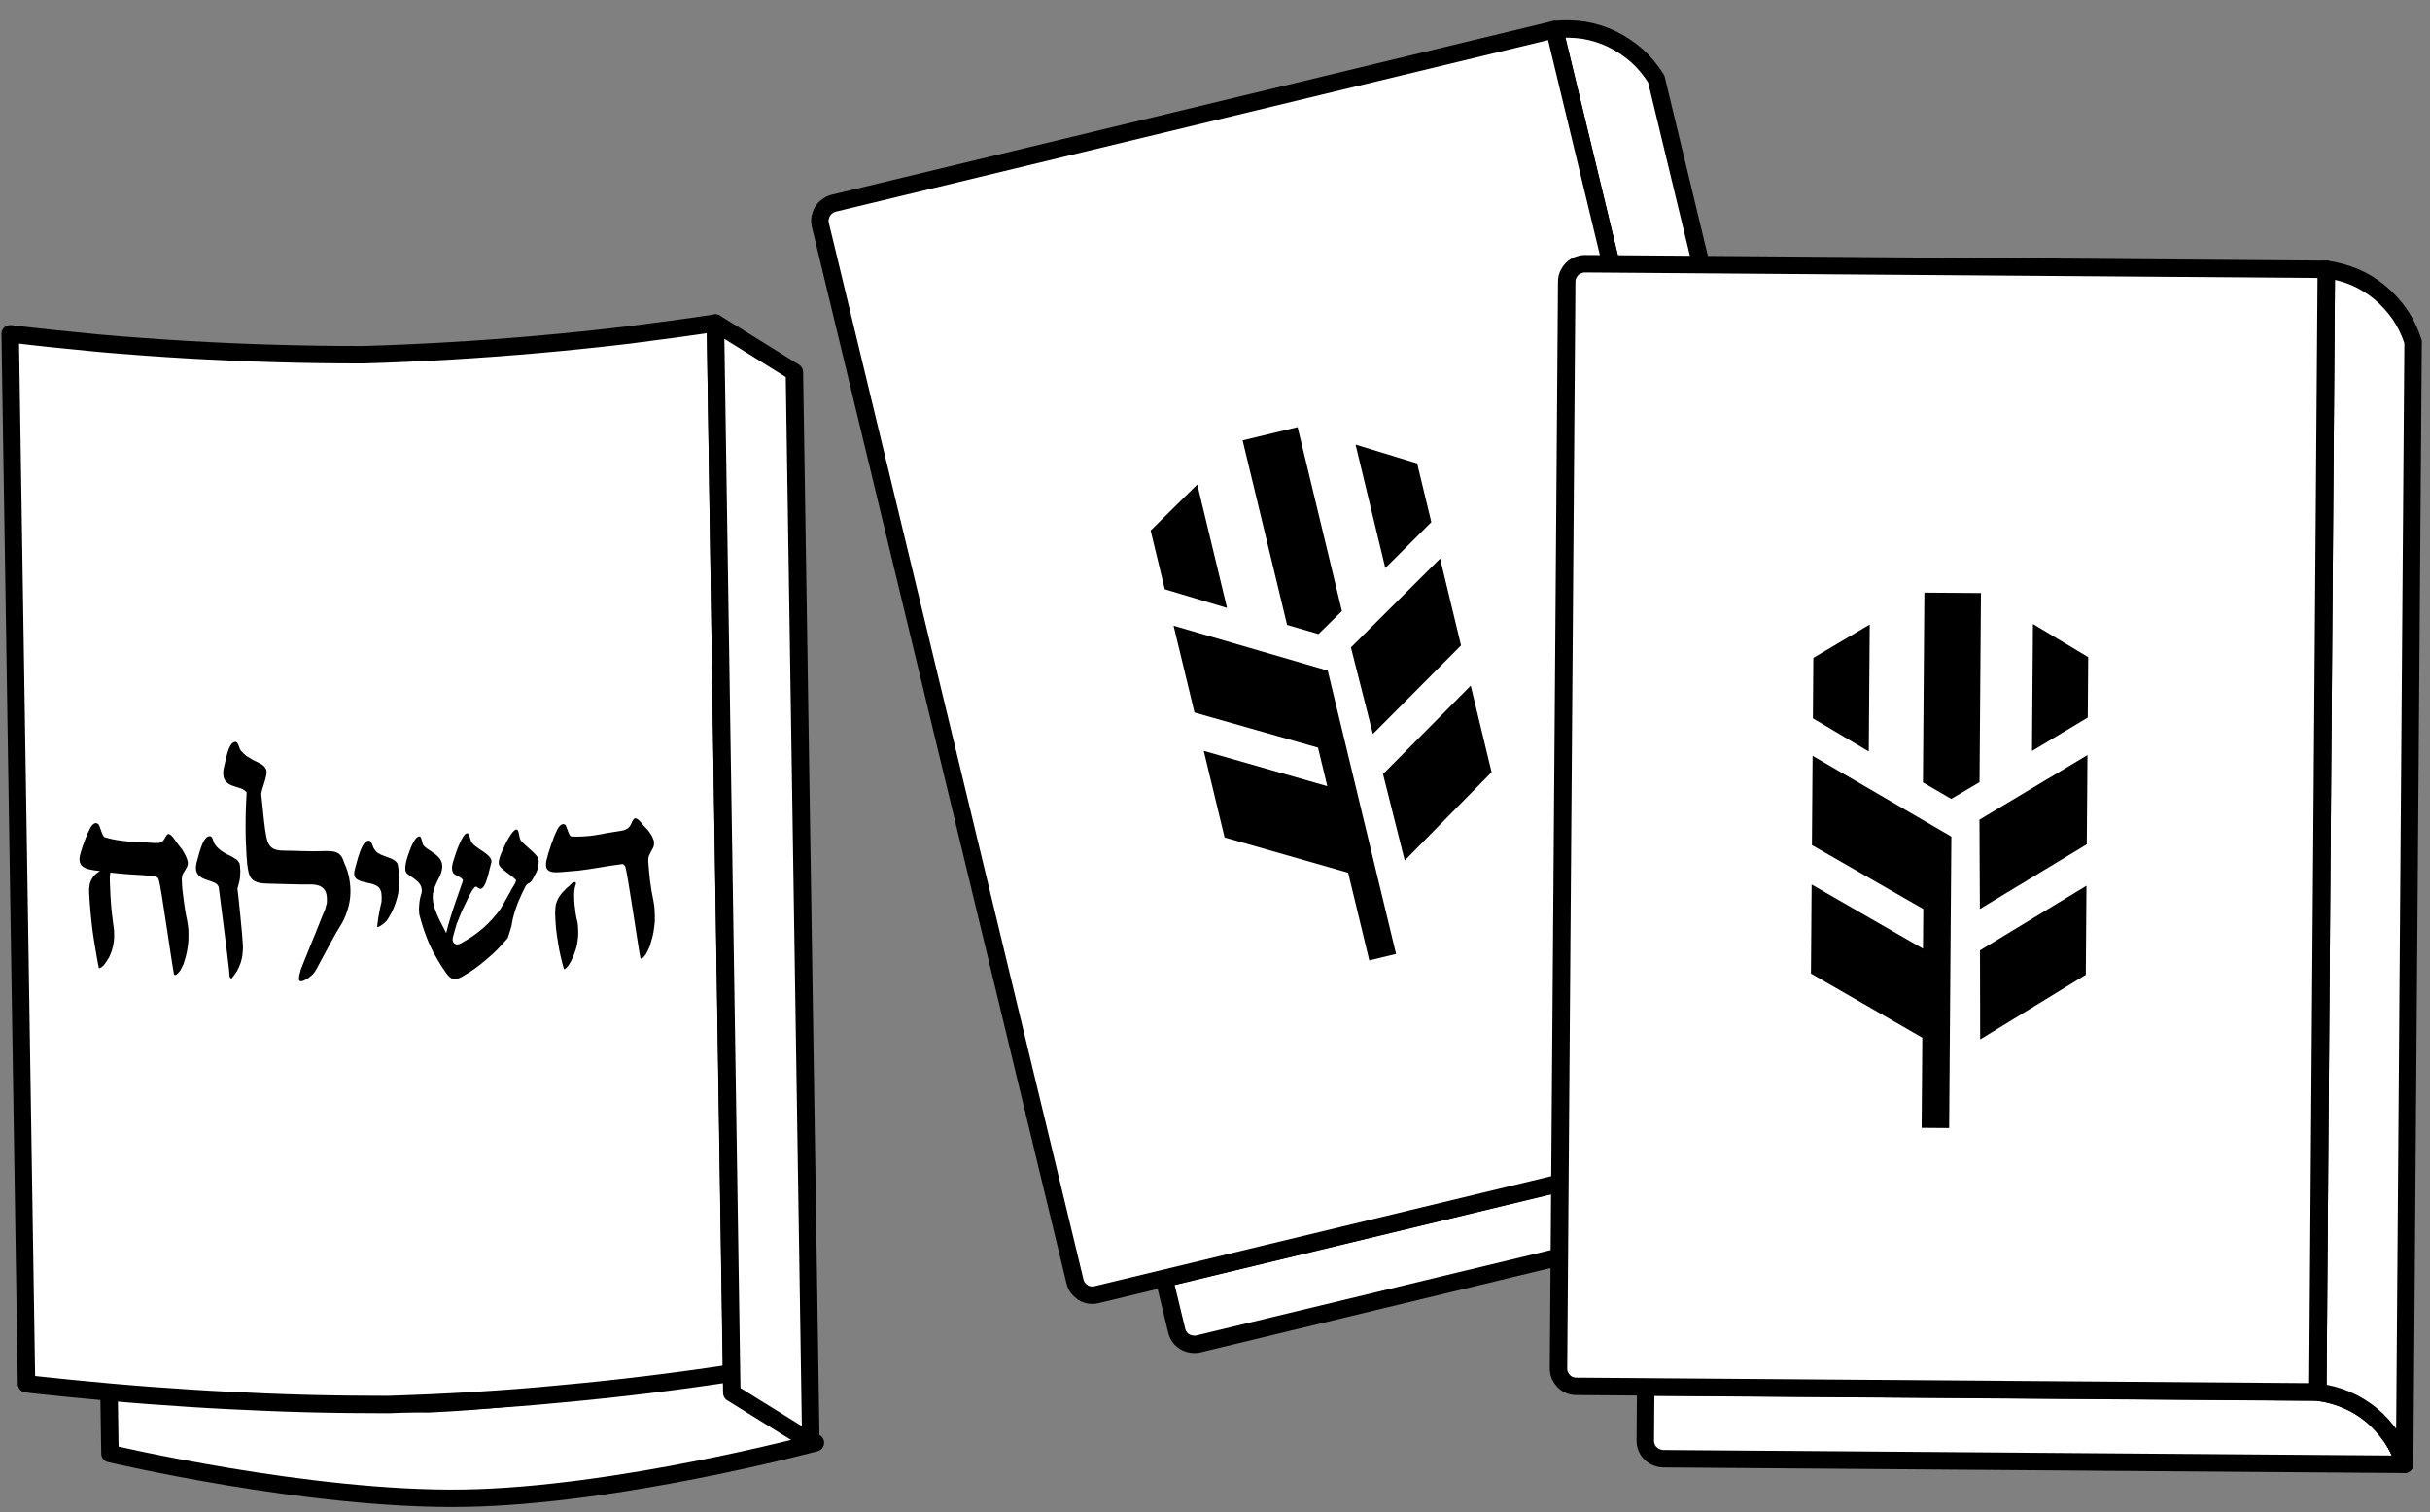
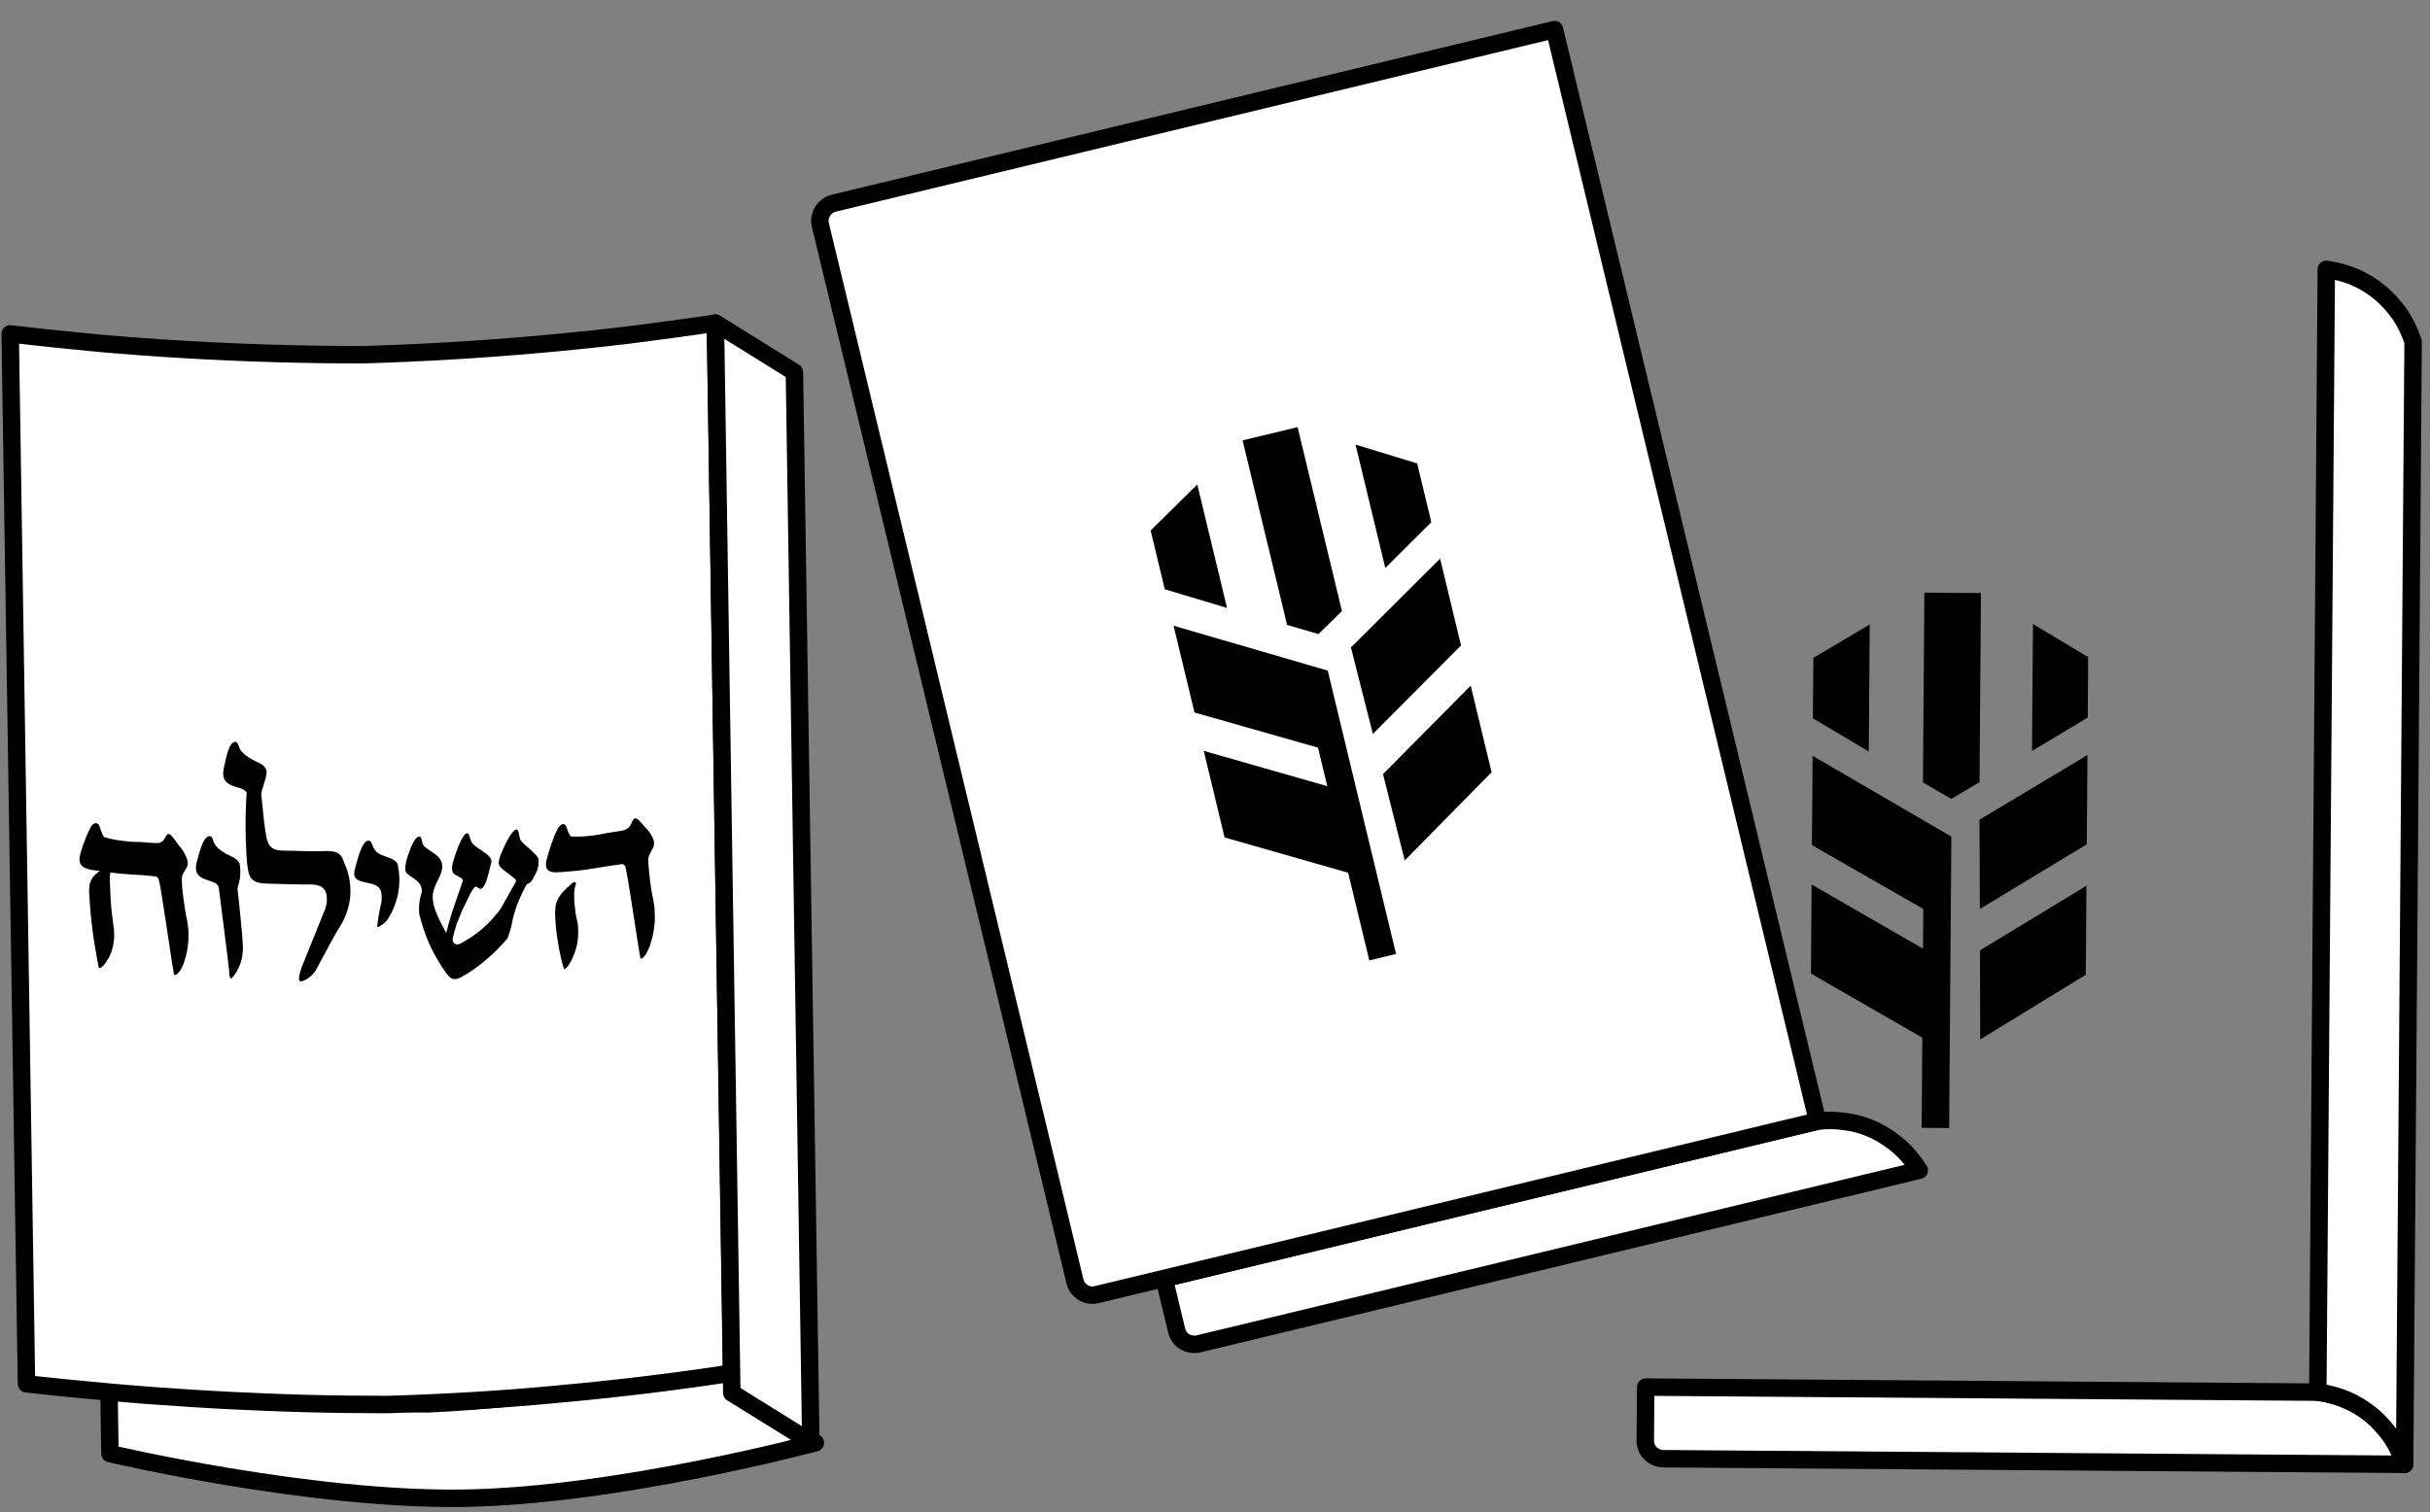
<svg xmlns="http://www.w3.org/2000/svg" width="241" height="150" viewBox="0 0 241 150" fill="none">
  <rect x="0" y="0" width="241" height="150" fill="#808080" stroke="none" />
  <path d="M180.263 111.23C181.229 111.108 182.23 111.132 183.198 111.297C184.182 111.435 185.118 111.741 186.016 112.165C186.899 112.616 187.718 113.171 188.448 113.813C189.182 114.476 189.812 115.253 190.347 116.097L118.853 133.322C118.624 133.378 118.379 133.37 118.149 133.337C117.92 133.304 117.702 133.224 117.495 133.097C117.292 132.991 117.116 132.812 116.982 132.623C116.848 132.435 116.751 132.215 116.701 132.006L115.457 126.844L180.263 111.23Z" fill="white" stroke="black" stroke-width="1.731" stroke-linecap="round" stroke-linejoin="round" />
-   <path d="M154.171 2.935L180.263 111.23C181.229 111.108 182.23 111.132 183.193 111.276C184.183 111.435 185.118 111.741 186.017 112.165C186.894 112.595 187.718 113.171 188.448 113.813C189.183 114.476 189.812 115.253 190.347 116.097L164.26 7.823C163.725 6.979 163.096 6.202 162.361 5.539C161.631 4.896 160.812 4.342 159.909 3.896C159.031 3.466 158.075 3.166 157.106 3.001C156.143 2.858 155.142 2.833 154.171 2.935Z" fill="white" stroke="black" stroke-width="1.731" stroke-linecap="round" stroke-linejoin="round" />
  <path d="M82.678 20.16C82.448 20.215 82.233 20.333 82.044 20.467C81.855 20.601 81.698 20.772 81.571 20.979C81.46 21.161 81.385 21.4 81.33 21.634C81.297 21.863 81.311 22.103 81.361 22.312L106.612 127.118C106.668 127.347 106.765 127.567 106.899 127.756C107.054 127.94 107.224 128.098 107.411 128.23C107.618 128.357 107.837 128.437 108.066 128.47C108.295 128.503 108.535 128.49 108.765 128.434L180.258 111.209L154.171 2.935L82.678 20.16Z" fill="white" stroke="black" stroke-width="1.731" stroke-linecap="round" stroke-linejoin="round" />
  <path d="M137.163 76.794L139.316 85.363L147.931 76.61L145.861 68.021L137.163 76.794Z" fill="black" />
  <path d="M133.98 64.228L136.159 72.813L144.9 64.029L142.825 55.419L133.98 64.228Z" fill="black" />
-   <path d="M118.466 70.685L130.715 74.169L131.637 77.993L119.383 74.489L121.452 83.078L133.706 86.582L135.801 95.276L138.455 94.636L131.682 66.528L116.392 62.075L118.466 70.685Z" fill="black" />
+   <path d="M118.466 70.685L130.715 74.169L131.637 77.993L119.383 74.489L121.452 83.078L133.706 86.582L135.801 95.276L138.455 94.636L131.682 66.528L116.392 62.075L118.466 70.685" fill="black" />
  <path d="M114.116 52.629L115.521 58.46L121.694 60.311L118.743 48.065L114.116 52.629Z" fill="black" />
  <path d="M128.692 42.373L123.238 43.687L127.649 61.994L130.764 62.902L133.088 60.617L128.692 42.373Z" fill="black" />
  <path d="M137.39 56.353L141.954 51.803L140.549 45.973L134.439 44.106L137.39 56.353Z" fill="black" />
  <path d="M229.873 138.109C230.84 138.224 231.805 138.489 232.705 138.883C233.627 139.255 234.461 139.777 235.23 140.407C235.978 141.057 236.639 141.793 237.192 142.593C237.744 143.414 238.167 144.32 238.483 145.268L164.946 144.712C164.709 144.71 164.473 144.644 164.259 144.556C164.045 144.469 163.852 144.338 163.681 144.165C163.511 144.013 163.383 143.797 163.299 143.582C163.215 143.366 163.173 143.129 163.175 142.914L163.215 137.605L229.873 138.109Z" fill="white" stroke="black" stroke-width="1.731" stroke-linecap="round" stroke-linejoin="round" />
  <path d="M230.716 26.718L229.873 138.109C230.84 138.224 231.805 138.489 232.705 138.861C233.627 139.255 234.461 139.777 235.23 140.407C235.978 141.036 236.639 141.793 237.191 142.593C237.744 143.414 238.167 144.32 238.483 145.268L239.325 33.899C239.009 32.95 238.586 32.044 238.033 31.223C237.481 30.424 236.82 29.688 236.051 29.037C235.303 28.408 234.447 27.886 233.547 27.492C232.647 27.12 231.682 26.854 230.716 26.718Z" fill="white" stroke="black" stroke-width="1.731" stroke-linecap="round" stroke-linejoin="round" />
-   <path d="M157.179 26.162C156.942 26.16 156.706 26.223 156.49 26.307C156.274 26.392 156.08 26.519 155.907 26.69C155.755 26.839 155.624 27.053 155.515 27.267C155.428 27.482 155.383 27.718 155.381 27.933L154.566 135.734C154.564 135.97 154.606 136.207 154.69 136.423C154.796 136.638 154.923 136.833 155.073 137.006C155.243 137.179 155.436 137.31 155.65 137.397C155.864 137.485 156.1 137.53 156.337 137.531L229.874 138.087L230.716 26.718L157.179 26.162Z" fill="white" stroke="black" stroke-width="1.731" stroke-linecap="round" stroke-linejoin="round" />
  <path d="M196.368 94.281L196.388 103.117L206.862 96.704L206.929 87.869L196.368 94.281Z" fill="black" />
  <path d="M196.316 81.318L196.357 90.175L206.96 83.763L207.027 74.907L196.316 81.318Z" fill="black" />
  <path d="M179.701 83.837L190.746 90.176L190.716 94.11L179.672 87.749L179.605 96.584L190.649 102.944L190.581 111.887L193.311 111.907L193.53 82.995L179.768 74.981L179.701 83.837Z" fill="black" />
  <path d="M179.842 65.264L179.796 71.262L185.339 74.55L185.434 61.953L179.842 65.264Z" fill="black" />
  <path d="M196.465 58.833L190.854 58.791L190.712 77.621L193.516 79.255L196.323 77.599L196.465 58.833Z" fill="black" />
  <path d="M201.527 74.5L207.055 71.188L207.1 65.191L201.622 61.904L201.527 74.5Z" fill="black" />
  <path d="M80.629 143.048L76.467 133.781C73.684 134.555 70.9 135.264 68.071 135.866C65.265 136.49 62.435 137.028 59.583 137.48C56.752 137.953 53.877 138.32 51.022 138.622C48.146 138.924 45.29 139.139 42.411 139.27C39.744 139.224 37.099 139.136 34.452 138.962C31.783 138.788 29.157 138.57 26.508 138.266C23.859 137.985 21.231 137.638 18.601 137.205C15.994 136.794 13.385 136.318 10.775 135.756L10.905 144.203C10.905 144.203 30.669 148.866 45.973 148.632C61.276 148.397 80.867 143.13 80.867 143.13" fill="white" />
  <path d="M80.629 143.048L76.467 133.781C73.684 134.555 70.9 135.264 68.071 135.866C65.265 136.49 62.435 137.028 59.583 137.48C56.752 137.953 53.877 138.32 51.022 138.622C48.146 138.924 45.29 139.139 42.411 139.27C39.744 139.224 37.099 139.136 34.452 138.962C31.783 138.788 29.157 138.57 26.508 138.266C23.859 137.985 21.231 137.638 18.601 137.205C15.994 136.794 13.385 136.318 10.775 135.756L10.905 144.203C10.905 144.203 30.669 148.866 45.973 148.632C61.276 148.397 80.867 143.13 80.867 143.13" stroke="black" stroke-width="1.731" stroke-linecap="round" stroke-linejoin="round" />
  <path d="M36.021 35.19C33.076 35.192 30.151 35.15 27.248 35.065C24.323 34.98 21.397 34.853 18.47 34.682C15.565 34.511 12.638 34.298 9.732 34.041C6.803 33.763 3.896 33.463 1.01 33.119L2.627 137.278C2.627 137.278 4.221 137.469 6.869 137.73C9.496 137.991 12.122 138.231 14.748 138.428C17.396 138.624 20.021 138.799 22.646 138.931C25.293 139.063 27.917 139.174 30.563 139.241C33.208 139.309 35.831 139.333 38.476 139.336C41.334 139.25 44.17 139.121 47.026 138.949C49.883 138.777 52.718 138.562 55.573 138.282C58.407 138.024 61.24 137.723 64.094 137.379C66.926 137.035 69.737 136.648 72.568 136.218L70.951 32.059C68.056 32.49 65.159 32.878 62.263 33.245C59.344 33.59 56.447 33.892 53.527 34.151C50.607 34.41 47.708 34.626 44.787 34.799C41.865 34.973 38.944 35.103 36.021 35.19Z" fill="white" stroke="black" stroke-width="1.731" stroke-linecap="round" stroke-linejoin="round" />
  <path d="M70.951 32.047L72.579 138.184L80.414 143.051L78.787 36.915L70.951 32.047Z" fill="white" stroke="black" stroke-width="1.731" stroke-linecap="round" stroke-linejoin="round" />
  <path d="M56.942 88.632C56.941 88.567 56.962 88.524 56.961 88.46C56.96 88.395 56.959 88.331 56.979 88.287C56.978 88.223 56.999 88.158 56.998 88.115C57.019 88.05 57.039 87.986 57.039 87.942C57.08 87.813 57.205 87.553 57.032 87.513C56.816 87.473 56.584 87.756 56.457 87.887C56.266 88.04 56.075 88.215 55.906 88.411C55.8 88.499 55.716 88.586 55.653 88.695C55.568 88.803 55.484 88.912 55.421 89.021C55.358 89.129 55.317 89.237 55.254 89.346C55.213 89.475 55.172 89.584 55.131 89.713C55.111 89.799 55.112 89.885 55.092 89.972C55.072 90.079 55.073 90.165 55.075 90.251C55.054 90.338 55.056 90.424 55.057 90.51C55.059 90.617 55.06 90.703 55.061 90.789C55.068 91.24 55.118 91.691 55.147 92.142C55.197 92.593 55.268 93.043 55.339 93.494C55.411 93.944 55.482 94.394 55.596 94.844C55.689 95.273 55.803 95.722 55.939 96.15C56.068 96.17 56.3 95.865 56.364 95.8C56.468 95.626 56.574 95.474 56.657 95.301C56.74 95.128 56.824 94.954 56.907 94.76C56.968 94.587 57.03 94.414 57.092 94.219C57.154 94.046 57.194 93.852 57.234 93.658C57.254 93.55 57.273 93.443 57.293 93.313C57.291 93.206 57.311 93.098 57.331 92.969C57.329 92.861 57.349 92.754 57.347 92.624C57.345 92.517 57.343 92.388 57.342 92.281C57.338 92.023 57.313 91.787 57.288 91.55C57.219 91.315 57.172 91.058 57.126 90.822C57.079 90.586 57.054 90.35 57.029 90.093C56.982 89.857 56.978 89.62 56.953 89.363C56.949 89.126 56.945 88.868 56.942 88.632ZM32.003 84.435C30.886 84.495 29.315 84.39 28.133 84.387C27.101 84.381 26.623 84.088 26.413 83.016C26.251 82.244 26.097 80.613 25.92 78.895C25.827 78.424 26.621 76.95 26.397 76.33C26.353 76.266 26.331 76.223 26.287 76.16C26.264 76.117 26.22 76.053 26.177 76.011C26.133 75.968 26.09 75.926 26.024 75.884C25.981 75.842 25.937 75.821 25.872 75.779C25.851 75.779 25.829 75.758 25.807 75.737C25.786 75.737 25.764 75.716 25.742 75.716C25.721 75.695 25.699 75.674 25.656 75.675C25.634 75.654 25.612 75.654 25.59 75.633C25.417 75.549 25.223 75.466 25.071 75.383L24.528 75.047C24.485 75.026 24.441 74.984 24.398 74.963C24.354 74.921 24.311 74.878 24.289 74.857C24.245 74.815 24.201 74.773 24.158 74.752C24.114 74.709 24.071 74.667 24.049 74.624C24.005 74.604 23.983 74.582 23.961 74.54C23.918 74.519 23.896 74.476 23.874 74.434C23.852 74.412 23.83 74.37 23.808 74.327C23.786 74.306 23.764 74.263 23.763 74.22C23.674 74.028 23.604 73.664 23.388 73.603L23.302 73.604C22.615 73.657 22.365 75.596 22.182 76.244C21.864 77.969 23.261 77.926 24.04 78.279C24.062 78.301 24.062 78.301 24.084 78.3C24.105 78.321 24.127 78.321 24.149 78.342C24.149 78.342 24.171 78.363 24.192 78.363C24.214 78.384 24.214 78.384 24.236 78.405C24.257 78.405 24.279 78.426 24.301 78.447C24.323 78.469 24.323 78.469 24.344 78.49C24.366 78.511 24.388 78.532 24.41 78.532C24.431 78.553 24.432 78.574 24.453 78.596L24.456 78.746C24.422 79.327 24.388 79.908 24.375 80.489C24.363 81.091 24.35 81.671 24.359 82.252C24.347 82.854 24.377 83.434 24.408 84.014C24.417 84.616 24.469 85.195 24.521 85.775C24.689 86.933 24.764 87.62 26.484 87.658C27.667 87.683 29.582 87.761 30.764 87.743C32.376 87.719 32.477 88.684 32.405 89.61C32.385 89.718 32.344 89.826 32.324 89.912C32.304 90.02 32.262 90.128 32.242 90.215C32.201 90.323 32.16 90.431 32.118 90.517C32.077 90.626 32.035 90.712 31.993 90.799C31.559 91.923 31.103 93.027 30.647 94.152C30.419 94.693 30.192 95.277 29.964 95.839C29.922 95.947 29.881 96.055 29.84 96.164C29.82 96.271 29.778 96.379 29.759 96.487C29.717 96.595 29.697 96.703 29.677 96.811C29.658 96.919 29.66 97.048 29.64 97.156C29.71 97.541 30.2 97.254 30.435 97.122C30.541 97.056 30.648 96.99 30.732 96.902C30.839 96.836 30.924 96.749 31.008 96.662C31.093 96.574 31.177 96.466 31.24 96.379C31.303 96.27 31.366 96.162 31.429 96.053C32.266 94.535 33.037 92.976 33.96 91.5C34.19 91.066 34.376 90.59 34.519 90.094C34.662 89.597 34.741 89.101 34.754 88.585C34.768 88.09 34.717 87.575 34.624 87.082C34.53 86.589 34.372 86.097 34.15 85.627C33.81 84.493 33.292 84.394 32.003 84.435ZM51.614 83.317C51.481 83.04 51.47 82.309 51.255 82.291C50.888 82.232 50.283 83.424 50.158 83.662C49.805 84.463 49.282 85.395 49.525 85.865C49.725 86.249 50.592 86.73 51.138 87.259C51.312 87.428 50.805 88.017 50.576 88.514C50.158 89.295 49.906 89.686 49.655 90.141C49.403 90.51 49.107 90.859 48.811 91.186C48.515 91.513 48.197 91.819 47.879 92.103C47.54 92.388 47.2 92.651 46.817 92.915C46.455 93.157 46.072 93.378 45.688 93.599C45.155 93.865 44.805 93.526 44.905 93.03C44.966 92.793 45.027 92.577 45.088 92.34C45.149 92.102 45.232 91.886 45.293 91.648C45.375 91.432 45.458 91.216 45.562 90.978C45.645 90.761 45.749 90.545 45.831 90.329C46.165 89.679 46.891 87.948 47.193 87.964C47.364 87.962 47.433 88.197 47.69 88.172C48.225 88.035 48.46 86.505 48.725 85.576C48.949 84.756 46.962 84.141 46.715 83.436C46.534 82.901 46.509 82.665 46.337 82.667C45.885 82.631 45.206 84.577 45.043 85.159C44.899 85.592 44.652 86.305 45.023 86.686C45.219 86.877 46.04 87.122 45.894 87.425C45.586 88.355 44.697 90.669 44.253 92.567C43.389 90.904 42.572 89.497 43.067 88.135C43.211 87.703 43.441 87.291 43.629 86.901C44.46 85.018 42.864 84.698 42.057 83.937C41.817 83.726 41.849 82.994 41.612 82.976C41.204 82.961 40.852 83.848 40.727 84.129C40.355 85.081 39.964 86.269 40.357 86.65C40.881 87.137 42.026 87.506 41.806 88.606C41.744 88.779 41.704 88.951 41.664 89.124C41.623 89.297 41.604 89.469 41.586 89.641C41.567 89.814 41.569 89.986 41.55 90.158C41.553 90.351 41.578 90.523 41.58 90.695C41.717 91.209 41.854 91.723 42.034 92.236C42.214 92.749 42.393 93.241 42.616 93.732C42.838 94.223 43.082 94.692 43.368 95.161C43.634 95.63 43.92 96.077 44.227 96.502C44.711 97.183 45.057 97.306 45.803 96.908C46.229 96.665 46.655 96.4 47.059 96.115C47.464 95.829 47.846 95.522 48.228 95.194C48.61 94.865 48.992 94.537 49.33 94.188C49.69 93.817 50.028 93.446 50.345 93.076C50.407 92.903 50.469 92.751 50.51 92.579C50.572 92.427 50.612 92.255 50.653 92.104C50.715 91.931 50.755 91.758 50.774 91.586C50.814 91.413 50.833 91.263 50.874 91.09C50.934 90.809 51.037 90.528 51.119 90.248C51.201 89.988 51.304 89.707 51.407 89.448C51.532 89.188 51.636 88.907 51.761 88.647C51.886 88.387 52.011 88.127 52.136 87.889C52.43 87.411 52.502 87.948 53.044 86.821C53.107 86.691 53.169 86.583 53.232 86.453C53.294 86.323 53.336 86.193 53.355 86.043C53.396 85.913 53.415 85.784 53.413 85.633C53.432 85.504 53.43 85.353 53.407 85.225C53.335 84.774 51.814 83.701 51.614 83.317Z" fill="black" />
  <path d="M64.288 85.424C64.301 84.843 64.387 84.885 64.637 84.343C64.679 84.278 64.721 84.191 64.763 84.126C64.804 84.04 64.825 83.953 64.845 83.888C64.865 83.802 64.864 83.716 64.863 83.63C64.861 83.544 64.86 83.458 64.837 83.373C64.793 83.266 64.748 83.159 64.703 83.052C64.659 82.945 64.593 82.839 64.526 82.733C64.482 82.647 64.394 82.541 64.329 82.456C64.263 82.35 64.175 82.265 64.088 82.18C63.695 81.799 63.386 81.266 63.062 81.186C62.868 81.124 62.701 81.471 62.618 81.687C62.577 81.773 62.535 81.839 62.493 81.925C62.451 81.99 62.388 82.056 62.324 82.121C62.26 82.165 62.197 82.231 62.111 82.254C62.026 82.298 61.962 82.342 61.876 82.365C61.341 82.48 60.675 82.555 60.161 82.649C59.861 82.718 59.582 82.765 59.282 82.813C58.982 82.861 58.703 82.908 58.402 82.934C58.102 82.96 57.823 82.986 57.522 82.99C57.221 82.995 56.92 83 56.64 82.982C56.38 82.857 56.193 81.893 56.042 81.809C55.694 81.6 55.357 82.056 55.192 82.467C55.087 82.662 55.005 82.879 54.922 83.073C54.86 83.289 54.777 83.484 54.695 83.7C54.633 83.895 54.55 84.111 54.489 84.327C54.428 84.521 54.345 84.737 54.305 84.953C53.916 86.184 54.202 86.632 55.533 86.525C55.834 86.499 56.156 86.473 56.457 86.447C56.757 86.42 57.058 86.394 57.38 86.368C57.68 86.32 57.981 86.294 58.281 86.247C58.603 86.199 58.903 86.151 59.203 86.103C60.04 85.962 60.919 85.819 61.734 85.721C61.777 85.72 61.799 85.741 61.842 85.762C61.864 85.783 61.886 85.804 61.908 85.826C61.93 85.847 61.952 85.868 61.973 85.889C61.995 85.932 62.017 85.953 62.018 85.996C62.242 86.616 63.255 93.738 63.511 95.024C63.601 95.323 64.022 94.715 64.064 94.65C64.127 94.541 64.169 94.455 64.21 94.368C64.252 94.282 64.294 94.195 64.335 94.108C64.377 94 64.418 93.914 64.46 93.827C64.48 93.719 64.522 93.632 64.541 93.525C64.644 93.201 64.746 92.855 64.805 92.51C64.864 92.144 64.902 91.799 64.939 91.455C64.955 91.089 64.95 90.745 64.923 90.38C64.918 90.036 64.869 89.671 64.799 89.329C64.73 89.007 64.682 88.685 64.613 88.364C64.565 88.042 64.516 87.699 64.469 87.377C64.442 87.055 64.394 86.733 64.367 86.39C64.341 86.068 64.314 85.746 64.288 85.402L64.288 85.424ZM37.857 84.818C37.749 84.777 37.662 84.735 37.575 84.672C37.467 84.631 37.401 84.546 37.314 84.483C37.248 84.398 37.182 84.313 37.117 84.228C37.051 84.143 37.006 84.036 36.983 83.95C36.895 83.78 36.825 83.415 36.588 83.397C35.835 83.344 35.396 85.587 35.232 86.084C34.925 87.099 35.294 87.351 36.394 87.571C37.73 87.808 37.909 88.214 37.842 89.441C37.802 89.656 37.74 89.851 37.701 90.066C37.661 90.26 37.621 90.476 37.581 90.692C37.542 90.907 37.502 91.101 37.483 91.317C37.444 91.532 37.425 91.748 37.407 91.963C37.537 92.004 37.942 91.761 38.344 91.347C38.638 90.933 38.868 90.5 39.055 90.046C39.241 89.591 39.385 89.116 39.485 88.642C39.563 88.167 39.62 87.672 39.613 87.178C39.605 86.705 39.533 86.212 39.44 85.74C39.26 85.205 38.311 85.026 37.857 84.818ZM23.547 88.155C23.587 88.004 23.649 87.809 23.689 87.637C23.73 87.486 23.77 87.313 23.789 87.162C23.808 86.99 23.827 86.839 23.825 86.667C23.844 86.516 23.841 86.345 23.817 86.173C23.815 86.022 23.791 85.851 23.767 85.701C23.744 85.637 23.722 85.572 23.678 85.53C23.656 85.466 23.612 85.424 23.569 85.381C23.525 85.317 23.481 85.275 23.438 85.254C23.372 85.212 23.329 85.17 23.264 85.15C23.199 85.108 23.134 85.066 23.069 85.023C23.004 85.003 22.939 84.961 22.873 84.919C22.809 84.898 22.744 84.856 22.678 84.814C22.592 84.794 22.527 84.752 22.462 84.732L21.941 84.396C21.854 84.333 21.789 84.269 21.702 84.206C21.636 84.142 21.571 84.079 21.505 84.016C21.44 83.952 21.395 83.867 21.33 83.782C21.286 83.718 21.22 83.633 21.197 83.547C21.13 83.355 21.059 82.99 20.844 82.951L20.779 82.952C20.07 82.984 19.713 84.903 19.508 85.529C18.96 87.709 21.508 87.025 21.696 88.054C21.696 88.054 22.599 95.049 22.725 96.294C22.75 96.466 22.694 97.047 22.953 97.086C22.953 97.108 22.996 97.107 22.996 97.107L22.974 97.107L22.953 97.086C23.164 96.846 23.332 96.607 23.5 96.347C23.646 96.065 23.771 95.784 23.874 95.503C23.956 95.2 24.037 94.92 24.054 94.597C24.092 94.295 24.109 93.994 24.083 93.694C24.074 93.113 23.617 88.541 23.547 88.155ZM18.401 86.256C18.443 86.191 18.485 86.126 18.526 86.039C18.547 85.974 18.589 85.888 18.609 85.823C18.608 85.737 18.628 85.65 18.627 85.564C18.604 85.5 18.603 85.414 18.58 85.329C18.535 85.222 18.49 85.094 18.445 84.965C18.379 84.859 18.334 84.731 18.268 84.624C18.202 84.518 18.136 84.39 18.07 84.283C17.982 84.177 17.916 84.07 17.828 83.986C17.434 83.497 17.124 82.9 16.799 82.755C16.604 82.65 16.458 82.953 16.354 83.148C16.312 83.214 16.27 83.279 16.228 83.344C16.186 83.409 16.122 83.453 16.058 83.497C15.973 83.541 15.909 83.585 15.823 83.608C15.759 83.631 15.673 83.632 15.609 83.633C15.071 83.641 14.404 83.565 13.887 83.53C13.586 83.535 13.285 83.518 12.984 83.501C12.682 83.484 12.381 83.446 12.101 83.407C11.799 83.369 11.498 83.331 11.217 83.27C10.915 83.21 10.635 83.129 10.354 83.047C10.093 82.858 9.906 81.871 9.754 81.766C9.427 81.47 9.089 81.841 8.922 82.209C8.818 82.404 8.734 82.577 8.651 82.772C8.589 82.945 8.506 83.14 8.423 83.335C8.362 83.507 8.3 83.702 8.217 83.897C8.156 84.091 8.094 84.286 8.033 84.48C7.663 85.625 7.95 86.137 9.286 86.331C9.502 86.349 9.717 86.389 9.911 86.408C9.847 86.452 9.805 86.495 9.741 86.518C9.656 86.584 9.55 86.671 9.465 86.737C9.38 86.824 9.317 86.911 9.232 86.999C9.169 87.107 9.106 87.194 9.043 87.302C9.002 87.41 8.961 87.519 8.919 87.627C8.899 87.713 8.879 87.799 8.88 87.885C8.86 87.993 8.862 88.079 8.841 88.165C8.843 88.251 8.844 88.337 8.845 88.423C8.825 88.51 8.848 88.595 8.85 88.703C8.88 89.304 8.933 89.927 8.986 90.55C9.038 91.151 9.112 91.773 9.185 92.374C9.281 92.996 9.355 93.597 9.472 94.219C9.567 94.819 9.684 95.419 9.801 96.041C9.952 96.082 10.206 95.841 10.27 95.776C10.375 95.645 10.502 95.493 10.585 95.341C10.691 95.189 10.774 95.037 10.858 94.885C10.92 94.712 11.003 94.561 11.065 94.388C11.106 94.215 11.168 94.042 11.208 93.869C11.228 93.762 11.248 93.654 11.267 93.525C11.287 93.417 11.307 93.309 11.305 93.201C11.325 93.094 11.323 92.965 11.321 92.857C11.32 92.75 11.318 92.621 11.316 92.513C11.315 92.449 11.314 92.384 11.313 92.32C11.312 92.255 11.311 92.212 11.289 92.148C11.288 92.084 11.287 92.019 11.264 91.955C11.264 91.891 11.241 91.826 11.24 91.762C11.191 91.376 11.142 90.968 11.093 90.582C11.044 90.174 11.016 89.787 10.989 89.379C10.961 88.993 10.933 88.585 10.927 88.177C10.9 87.79 10.893 87.382 10.887 86.995L10.945 86.564C11.591 86.64 12.173 86.695 12.926 86.748C13.743 86.779 14.648 86.851 15.466 86.946C15.509 86.967 15.531 86.988 15.553 87.009C15.596 87.03 15.618 87.051 15.64 87.072C15.662 87.115 15.684 87.136 15.706 87.179C15.728 87.2 15.729 87.243 15.751 87.285C15.976 87.949 16.991 95.286 17.248 96.615C17.339 96.957 17.761 96.435 17.803 96.37C17.867 96.304 17.909 96.218 17.95 96.131C17.992 96.066 18.055 95.979 18.076 95.892C18.117 95.806 18.159 95.719 18.201 95.633C18.221 95.546 18.262 95.46 18.282 95.373C18.385 95.049 18.487 94.704 18.546 94.359C18.606 94.014 18.665 93.669 18.681 93.325C18.697 92.981 18.692 92.637 18.687 92.293C18.66 91.928 18.611 91.585 18.542 91.242C18.472 90.92 18.402 90.577 18.355 90.255C18.306 89.912 18.258 89.591 18.21 89.247C18.162 88.904 18.135 88.582 18.087 88.239C18.06 87.895 18.034 87.552 18.029 87.229C18.063 86.67 18.15 86.711 18.401 86.256Z" fill="black" />
</svg>